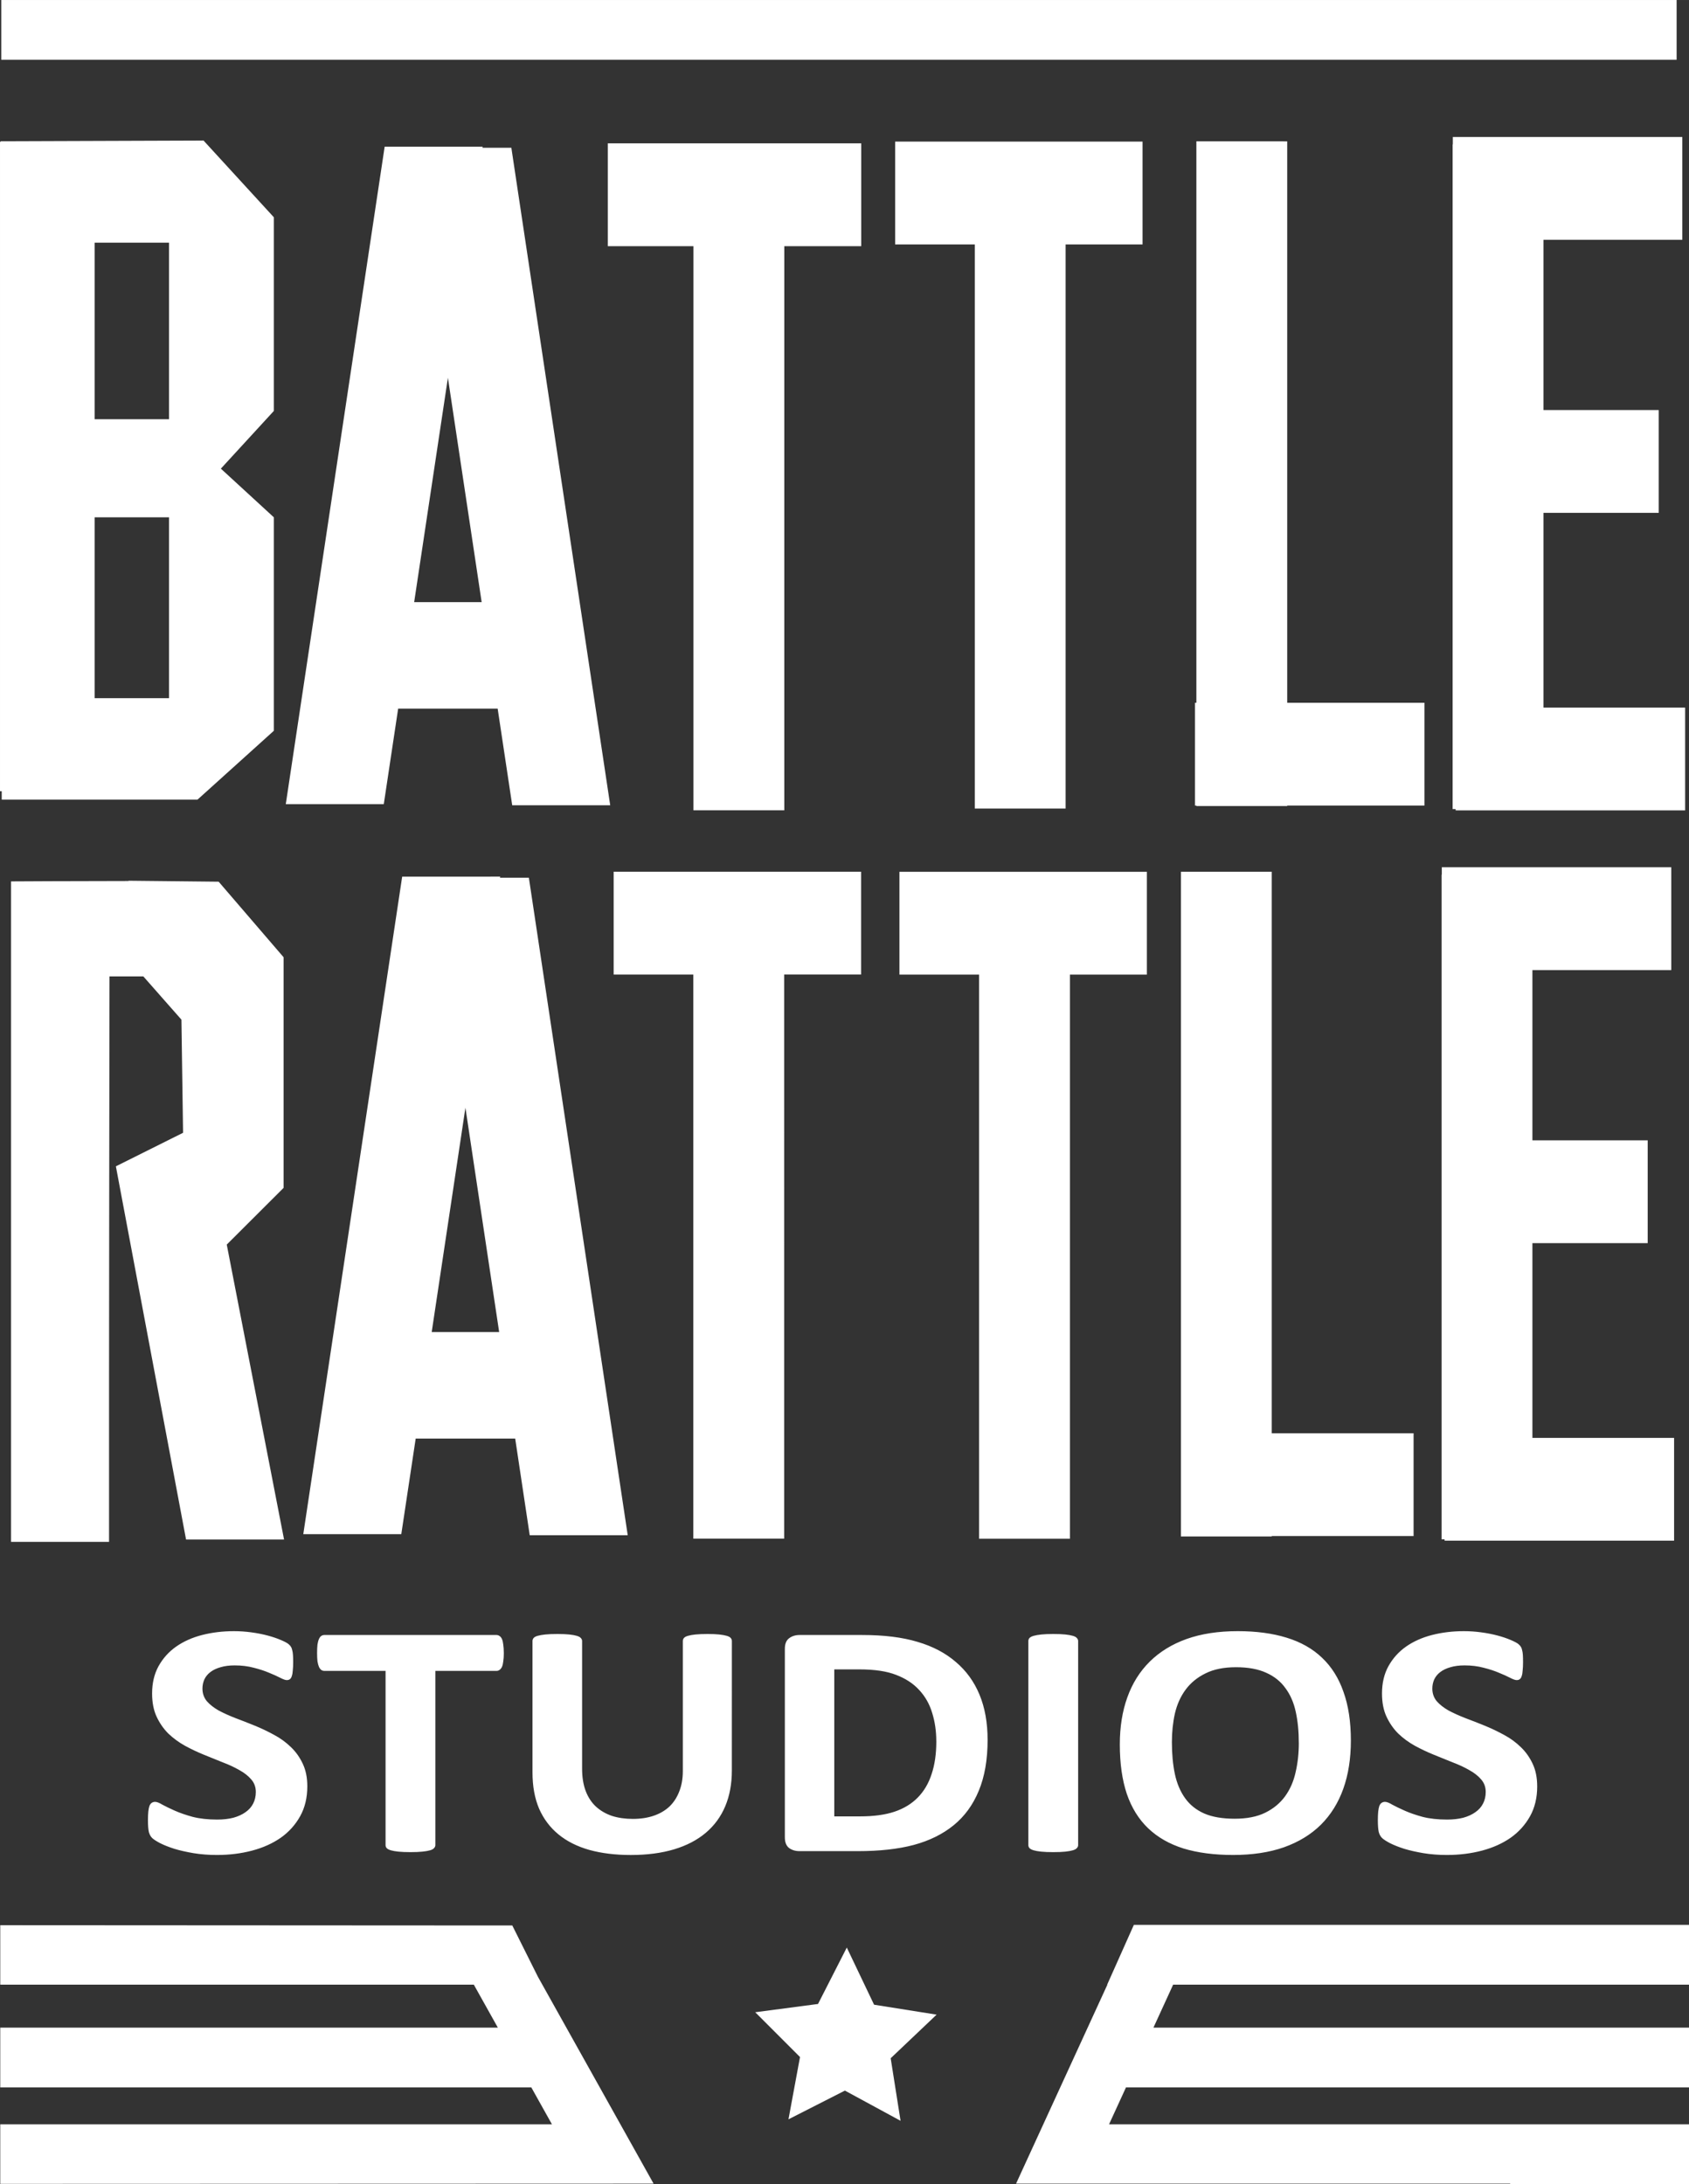
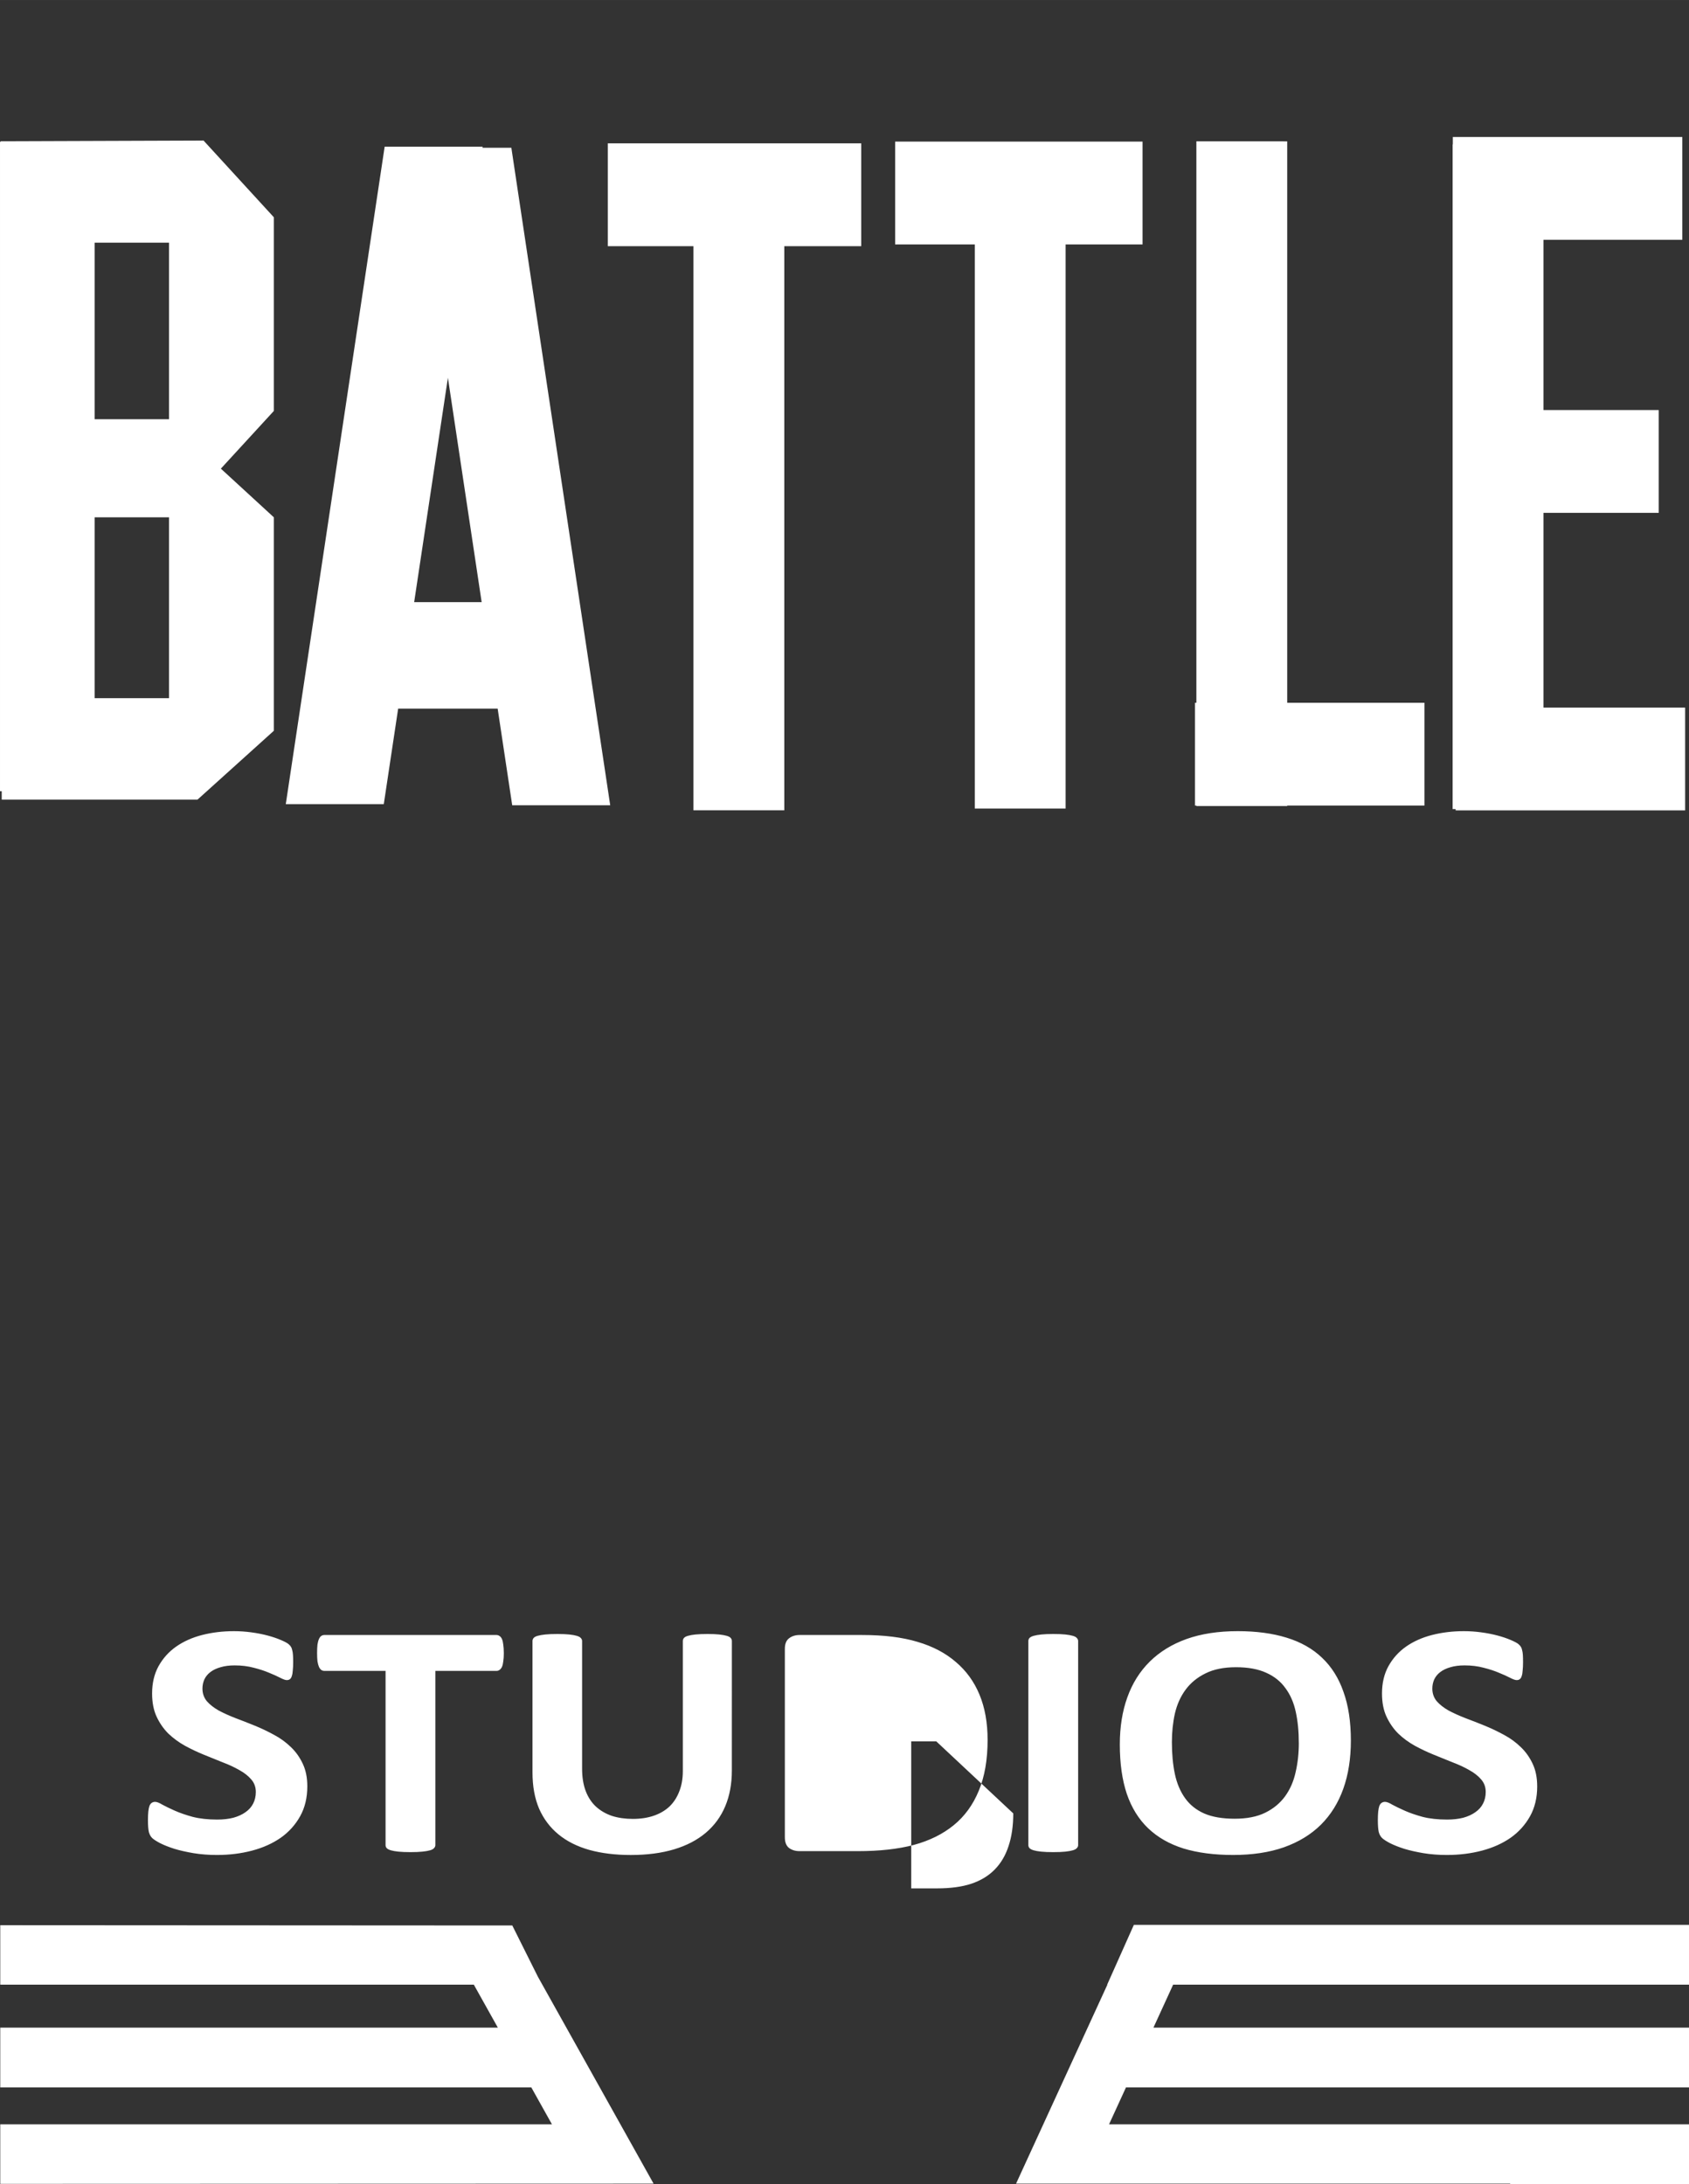
<svg xmlns="http://www.w3.org/2000/svg" xml:space="preserve" width="297.028" height="384.016" viewBox="0 0 78.589 101.604">
  <rect x="0" y="0" width="78.589" height="101.604" fill="#333333" stroke="none" />
-   <path d="M138.7 114.41v.344h-.01v30.921h.14v.062h10.678v-4.782h-6.592v-9.06h5.364v-4.782h-5.364v-7.92h6.461v-4.783zm-38.533.207v4.783h3.706v26.244h4.227V119.4h3.58v-4.783zm26.394.002v30.921h4.227v-.018h6.599v-4.783h-6.6v-26.12zm-13.097.002v4.783h3.706v26.244h4.227v-26.244h3.58v-4.783zm-23.138.226-4.601 30.587h4.56l.67-4.446h4.63l.676 4.496h4.56l-4.6-30.588h-1.342l.007-.05zm-12.734.19v.012c-2.36 0-5.465.018-5.465.018v30.725h4.56c-.007-8.769.021-26.305.021-26.305h1.574l1.773 2.012.076 5.263-3.126 1.56 3.265 17.361h4.56l-2.666-13.72 2.639-2.633h.005v-.005l.004-.005h-.004v-10.725l-3.021-3.514zm15.677 10.558 1.57 10.438H91.7z" style="display:inline;fill:#fff;stroke-width:.5;paint-order:stroke fill markers" transform="translate(-71.613 -74.065)" />
  <path d="m124.371 163.61-1.241 2.78h.01l-4.25 9.258h22.992v.02h8.32v-2.78h-26.985l.788-1.717h26.197v-2.78h-24.92l.917-2h24.003v-2.78zm-52.746.015v2.766H93.66l1.118 2H71.625v2.78h24.71l.96 1.717h-25.67v2.77l30.399-.01-5.384-9.628-1.19-2.382-23.825-.013z" style="fill:#fff;stroke-width:.568;paint-order:stroke fill markers" transform="translate(-71.613 -74.065)" />
  <path d="M139.213 80.437v.344h-.01v30.922h.141v.062h10.678v-4.783h-6.592v-9.06h5.364V93.14h-5.364v-7.92h6.461v-4.783zm-58.13.165-9.446.033v.034h-.024v30.202h.08v.393h9.109l3.553-3.204v-9.93l-2.465-2.264 2.465-2.684v-9.01zm46.197.037v26.118h-.066v4.783h.066v.021h4.227v-.02h6.385v-4.784h-6.385V80.64Zm-14.016.013v4.783h3.706v26.244h4.226V85.435h3.58v-4.783zm-13.37.082v4.783h3.985v26.244h4.227V85.517h3.579v-4.783Zm-10.383.155-4.601 30.587h4.56l.669-4.446h4.63l.677 4.496h4.56l-4.6-30.588h-1.342l.006-.05zm-13.493 4.465h3.46v8.214h-3.46zm16.436 6.283 1.57 10.438h-3.14zm-16.436 6.492h3.46v8.416h-3.46z" style="fill:#fff;stroke-width:.531;paint-order:stroke fill markers" transform="translate(-71.613 -74.065)" />
-   <path d="M71.672 74.065h77.954v2.78H71.672Z" style="fill:#fff;stroke-width:.568;paint-order:stroke fill markers" transform="translate(-71.613 -74.065)" />
-   <path d="m385.698 514.264-9.772-5.304-9.909 5.043 2.025-10.932-7.859-7.865 11.023-1.453 5.052-9.904 4.789 10.034 10.98 1.744-8.064 7.655z" style="fill:#fff;stroke-width:.5;paint-order:stroke fill markers" transform="translate(-60.307 -37.62) scale(.265)" />
-   <path d="M85.912 157.165q0 .792-.333 1.39-.334.6-.904 1.003-.57.396-1.334.598-.764.202-1.633.202-.588 0-1.097-.085-.5-.085-.886-.202-.386-.124-.65-.256-.254-.132-.368-.233-.114-.101-.167-.288-.043-.194-.043-.552 0-.24.017-.404.018-.163.053-.264.044-.101.105-.14.07-.047.158-.047.123 0 .342.133.228.124.58.28.35.155.833.287.492.124 1.132.124.421 0 .755-.085.333-.093.562-.257.237-.163.36-.404.122-.24.122-.536 0-.342-.21-.583-.211-.248-.553-.435-.334-.194-.764-.357-.43-.171-.886-.358-.456-.186-.886-.42-.43-.24-.773-.567-.333-.334-.544-.784-.21-.451-.21-1.08 0-.723.298-1.267.307-.552.816-.91.518-.364 1.211-.543.702-.179 1.483-.179.404 0 .808.055.403.054.754.147t.623.21q.273.117.36.194.088.078.114.132.035.055.053.148.026.085.035.225.009.132.009.334 0 .226-.018.381-.008.156-.044.257-.026.1-.087.147-.053.047-.15.047-.096 0-.307-.109-.21-.109-.517-.233-.308-.132-.711-.233-.404-.109-.887-.109-.377 0-.658.085-.28.078-.474.226-.184.14-.28.342-.088.202-.088.427 0 .334.202.583.21.24.552.435.352.187.79.357.44.164.895.35.457.187.896.428.438.233.78.567.343.326.553.777.211.443.211 1.049zm9.144-6.201q0 .225-.026.388-.017.156-.061.257-.044.093-.114.14-.062.046-.14.046H91.87v8.105q0 .078-.062.14-.052.062-.184.101-.132.039-.36.062-.22.023-.553.023-.333 0-.561-.023-.22-.023-.351-.062-.132-.039-.193-.101-.053-.062-.053-.14v-8.105H86.71q-.088 0-.15-.046-.061-.047-.105-.14-.044-.101-.07-.257-.018-.163-.018-.388 0-.233.018-.396.026-.164.07-.257.044-.1.105-.14.062-.046.15-.046h8.003q.08 0 .14.046.07.04.115.14.044.093.061.257.026.163.026.396zm10.61 5.47q0 .925-.307 1.656-.307.73-.904 1.235-.596.505-1.474.77-.878.264-2.018.264-1.071 0-1.922-.234-.852-.24-1.44-.722t-.903-1.197q-.308-.723-.308-1.686v-6.116q0-.077.053-.14.053-.062.184-.1.14-.04.36-.063.22-.023.562-.023.333 0 .553.023.22.024.35.063.132.039.185.1.061.063.061.14v5.937q0 .598.167 1.041.167.436.474.723.316.288.746.435.439.14.974.14.544 0 .974-.148.43-.147.729-.427.298-.287.456-.7.167-.419.167-.947v-6.054q0-.077.052-.14.053-.062.185-.1.131-.04.35-.063.229-.023.562-.023.334 0 .544.023.22.024.352.063.131.039.184.1.053.063.053.14zm11.9-1.43q0 1.384-.412 2.37-.404.98-1.167 1.601-.764.622-1.86.917-1.089.288-2.598.288h-2.712q-.29 0-.492-.148-.193-.155-.193-.497v-8.765q0-.342.193-.49.202-.155.492-.155h2.913q1.519 0 2.572.318 1.062.311 1.781.933.729.614 1.106 1.523.377.909.377 2.106zm-2.387.07q0-.714-.193-1.328-.184-.614-.605-1.065-.413-.45-1.07-.7-.65-.256-1.712-.256h-1.167v6.838h1.202q.948 0 1.597-.217.65-.218 1.08-.653.438-.443.649-1.095.22-.653.22-1.523zm6.6 4.826q0 .078-.062.14-.052.062-.184.1-.132.04-.351.063-.22.023-.562.023-.333 0-.561-.023-.22-.023-.351-.062-.132-.039-.193-.101-.053-.062-.053-.14v-9.496q0-.077.053-.14.061-.062.193-.1.14-.04.36-.063.219-.023.552-.023.343 0 .562.023.22.024.351.063.132.038.184.1.062.063.062.14zm12.69-4.864q0 1.25-.351 2.238-.351.986-1.045 1.678-.693.684-1.72 1.049-1.018.357-2.36.357-1.326 0-2.317-.303-.983-.31-1.641-.94-.659-.63-.992-1.6-.325-.972-.325-2.3 0-1.22.351-2.192.351-.979 1.045-1.663.693-.684 1.71-1.049 1.028-.365 2.38-.365 1.29 0 2.272.303.992.303 1.65.933.667.629 1 1.592.343.956.343 2.262zm-2.423.108q0-.792-.14-1.437-.14-.653-.483-1.111-.333-.466-.895-.715-.561-.257-1.404-.257-.851 0-1.422.288-.57.28-.921.754-.351.474-.5 1.11-.14.63-.14 1.337 0 .824.14 1.485.14.652.474 1.118.333.467.895.715.561.241 1.413.241.851 0 1.421-.28.57-.28.922-.761.35-.482.491-1.119.15-.645.15-1.368zm11.093 2.02q0 .793-.333 1.392-.334.598-.904 1.002-.57.396-1.334.598-.764.202-1.633.202-.587 0-1.096-.085-.5-.085-.887-.202-.386-.124-.65-.256-.254-.132-.368-.234-.114-.1-.167-.287-.043-.194-.043-.552 0-.24.017-.404.018-.163.053-.264.044-.101.105-.14.07-.047.158-.047.123 0 .342.133.228.124.58.28.35.155.833.287.491.124 1.132.124.421 0 .755-.085.333-.093.561-.257.237-.163.36-.404.123-.24.123-.536 0-.342-.21-.583-.211-.248-.553-.435-.334-.194-.764-.357-.43-.171-.886-.358-.457-.186-.887-.42-.43-.24-.772-.567-.333-.334-.544-.784-.21-.451-.21-1.08 0-.723.298-1.267.307-.552.816-.91.518-.364 1.211-.543.702-.179 1.483-.179.404 0 .808.055.403.054.754.147t.623.21q.272.117.36.194.088.078.114.132.035.055.053.148.026.085.035.225.008.132.008.334 0 .226-.018.381-.008.156-.043.257-.027.1-.088.147-.053.047-.15.047-.096 0-.307-.109-.21-.109-.517-.233-.308-.132-.711-.233-.404-.109-.887-.109-.377 0-.658.085-.28.078-.474.226-.184.14-.28.342-.088.202-.088.427 0 .334.202.583.21.24.552.435.351.186.79.357.44.164.895.35.457.187.896.427.438.234.78.568.343.326.553.777.211.443.211 1.049z" aria-label="STUDIOS" style="font-weight:700;font-size:16.912px;font-family:Calibri;-inkscape-font-specification:&quot;Calibri Bold&quot;;fill:#fff;stroke-width:.428;paint-order:stroke fill markers" transform="translate(-71.613 -74.065)" />
+   <path d="M85.912 157.165q0 .792-.333 1.39-.334.6-.904 1.003-.57.396-1.334.598-.764.202-1.633.202-.588 0-1.097-.085-.5-.085-.886-.202-.386-.124-.65-.256-.254-.132-.368-.233-.114-.101-.167-.288-.043-.194-.043-.552 0-.24.017-.404.018-.163.053-.264.044-.101.105-.14.07-.047.158-.047.123 0 .342.133.228.124.58.28.35.155.833.287.492.124 1.132.124.421 0 .755-.085.333-.093.562-.257.237-.163.36-.404.122-.24.122-.536 0-.342-.21-.583-.211-.248-.553-.435-.334-.194-.764-.357-.43-.171-.886-.358-.456-.186-.886-.42-.43-.24-.773-.567-.333-.334-.544-.784-.21-.451-.21-1.08 0-.723.298-1.267.307-.552.816-.91.518-.364 1.211-.543.702-.179 1.483-.179.404 0 .808.055.403.054.754.147t.623.21q.273.117.36.194.088.078.114.132.035.055.053.148.026.085.035.225.009.132.009.334 0 .226-.018.381-.008.156-.044.257-.026.1-.087.147-.053.047-.15.047-.096 0-.307-.109-.21-.109-.517-.233-.308-.132-.711-.233-.404-.109-.887-.109-.377 0-.658.085-.28.078-.474.226-.184.14-.28.342-.088.202-.088.427 0 .334.202.583.21.24.552.435.352.187.79.357.44.164.895.35.457.187.896.428.438.233.78.567.343.326.553.777.211.443.211 1.049zm9.144-6.201q0 .225-.026.388-.017.156-.061.257-.044.093-.114.14-.062.046-.14.046H91.87v8.105q0 .078-.062.14-.052.062-.184.101-.132.039-.36.062-.22.023-.553.023-.333 0-.561-.023-.22-.023-.351-.062-.132-.039-.193-.101-.053-.062-.053-.14v-8.105H86.71q-.088 0-.15-.046-.061-.047-.105-.14-.044-.101-.07-.257-.018-.163-.018-.388 0-.233.018-.396.026-.164.07-.257.044-.1.105-.14.062-.046.15-.046h8.003q.08 0 .14.046.07.04.115.14.044.093.061.257.026.163.026.396zm10.61 5.47q0 .925-.307 1.656-.307.73-.904 1.235-.596.505-1.474.77-.878.264-2.018.264-1.071 0-1.922-.234-.852-.24-1.44-.722t-.903-1.197q-.308-.723-.308-1.686v-6.116q0-.077.053-.14.053-.062.184-.1.14-.04.36-.063.22-.023.562-.023.333 0 .553.023.22.024.35.063.132.039.185.1.061.063.061.14v5.937q0 .598.167 1.041.167.436.474.723.316.288.746.435.439.14.974.14.544 0 .974-.148.43-.147.729-.427.298-.287.456-.7.167-.419.167-.947v-6.054q0-.077.052-.14.053-.062.185-.1.131-.04.35-.063.229-.023.562-.023.334 0 .544.023.22.024.352.063.131.039.184.1.053.063.053.14zm11.9-1.43q0 1.384-.412 2.37-.404.98-1.167 1.601-.764.622-1.86.917-1.089.288-2.598.288h-2.712q-.29 0-.492-.148-.193-.155-.193-.497v-8.765q0-.342.193-.49.202-.155.492-.155h2.913q1.519 0 2.572.318 1.062.311 1.781.933.729.614 1.106 1.523.377.909.377 2.106zm-2.387.07h-1.167v6.838h1.202q.948 0 1.597-.217.65-.218 1.08-.653.438-.443.649-1.095.22-.653.22-1.523zm6.6 4.826q0 .078-.062.14-.052.062-.184.1-.132.04-.351.063-.22.023-.562.023-.333 0-.561-.023-.22-.023-.351-.062-.132-.039-.193-.101-.053-.062-.053-.14v-9.496q0-.077.053-.14.061-.062.193-.1.14-.04.36-.063.219-.023.552-.023.343 0 .562.023.22.024.351.063.132.038.184.1.062.063.062.14zm12.69-4.864q0 1.25-.351 2.238-.351.986-1.045 1.678-.693.684-1.72 1.049-1.018.357-2.36.357-1.326 0-2.317-.303-.983-.31-1.641-.94-.659-.63-.992-1.6-.325-.972-.325-2.3 0-1.22.351-2.192.351-.979 1.045-1.663.693-.684 1.71-1.049 1.028-.365 2.38-.365 1.29 0 2.272.303.992.303 1.65.933.667.629 1 1.592.343.956.343 2.262zm-2.423.108q0-.792-.14-1.437-.14-.653-.483-1.111-.333-.466-.895-.715-.561-.257-1.404-.257-.851 0-1.422.288-.57.28-.921.754-.351.474-.5 1.11-.14.63-.14 1.337 0 .824.14 1.485.14.652.474 1.118.333.467.895.715.561.241 1.413.241.851 0 1.421-.28.57-.28.922-.761.35-.482.491-1.119.15-.645.15-1.368zm11.093 2.02q0 .793-.333 1.392-.334.598-.904 1.002-.57.396-1.334.598-.764.202-1.633.202-.587 0-1.096-.085-.5-.085-.887-.202-.386-.124-.65-.256-.254-.132-.368-.234-.114-.1-.167-.287-.043-.194-.043-.552 0-.24.017-.404.018-.163.053-.264.044-.101.105-.14.07-.047.158-.047.123 0 .342.133.228.124.58.28.35.155.833.287.491.124 1.132.124.421 0 .755-.085.333-.093.561-.257.237-.163.36-.404.123-.24.123-.536 0-.342-.21-.583-.211-.248-.553-.435-.334-.194-.764-.357-.43-.171-.886-.358-.457-.186-.887-.42-.43-.24-.772-.567-.333-.334-.544-.784-.21-.451-.21-1.08 0-.723.298-1.267.307-.552.816-.91.518-.364 1.211-.543.702-.179 1.483-.179.404 0 .808.055.403.054.754.147t.623.21q.272.117.36.194.088.078.114.132.035.055.053.148.026.085.035.225.008.132.008.334 0 .226-.018.381-.008.156-.043.257-.027.1-.088.147-.053.047-.15.047-.096 0-.307-.109-.21-.109-.517-.233-.308-.132-.711-.233-.404-.109-.887-.109-.377 0-.658.085-.28.078-.474.226-.184.14-.28.342-.088.202-.088.427 0 .334.202.583.21.24.552.435.351.186.79.357.44.164.895.35.457.187.896.427.438.234.78.568.343.326.553.777.211.443.211 1.049z" aria-label="STUDIOS" style="font-weight:700;font-size:16.912px;font-family:Calibri;-inkscape-font-specification:&quot;Calibri Bold&quot;;fill:#fff;stroke-width:.428;paint-order:stroke fill markers" transform="translate(-71.613 -74.065)" />
</svg>